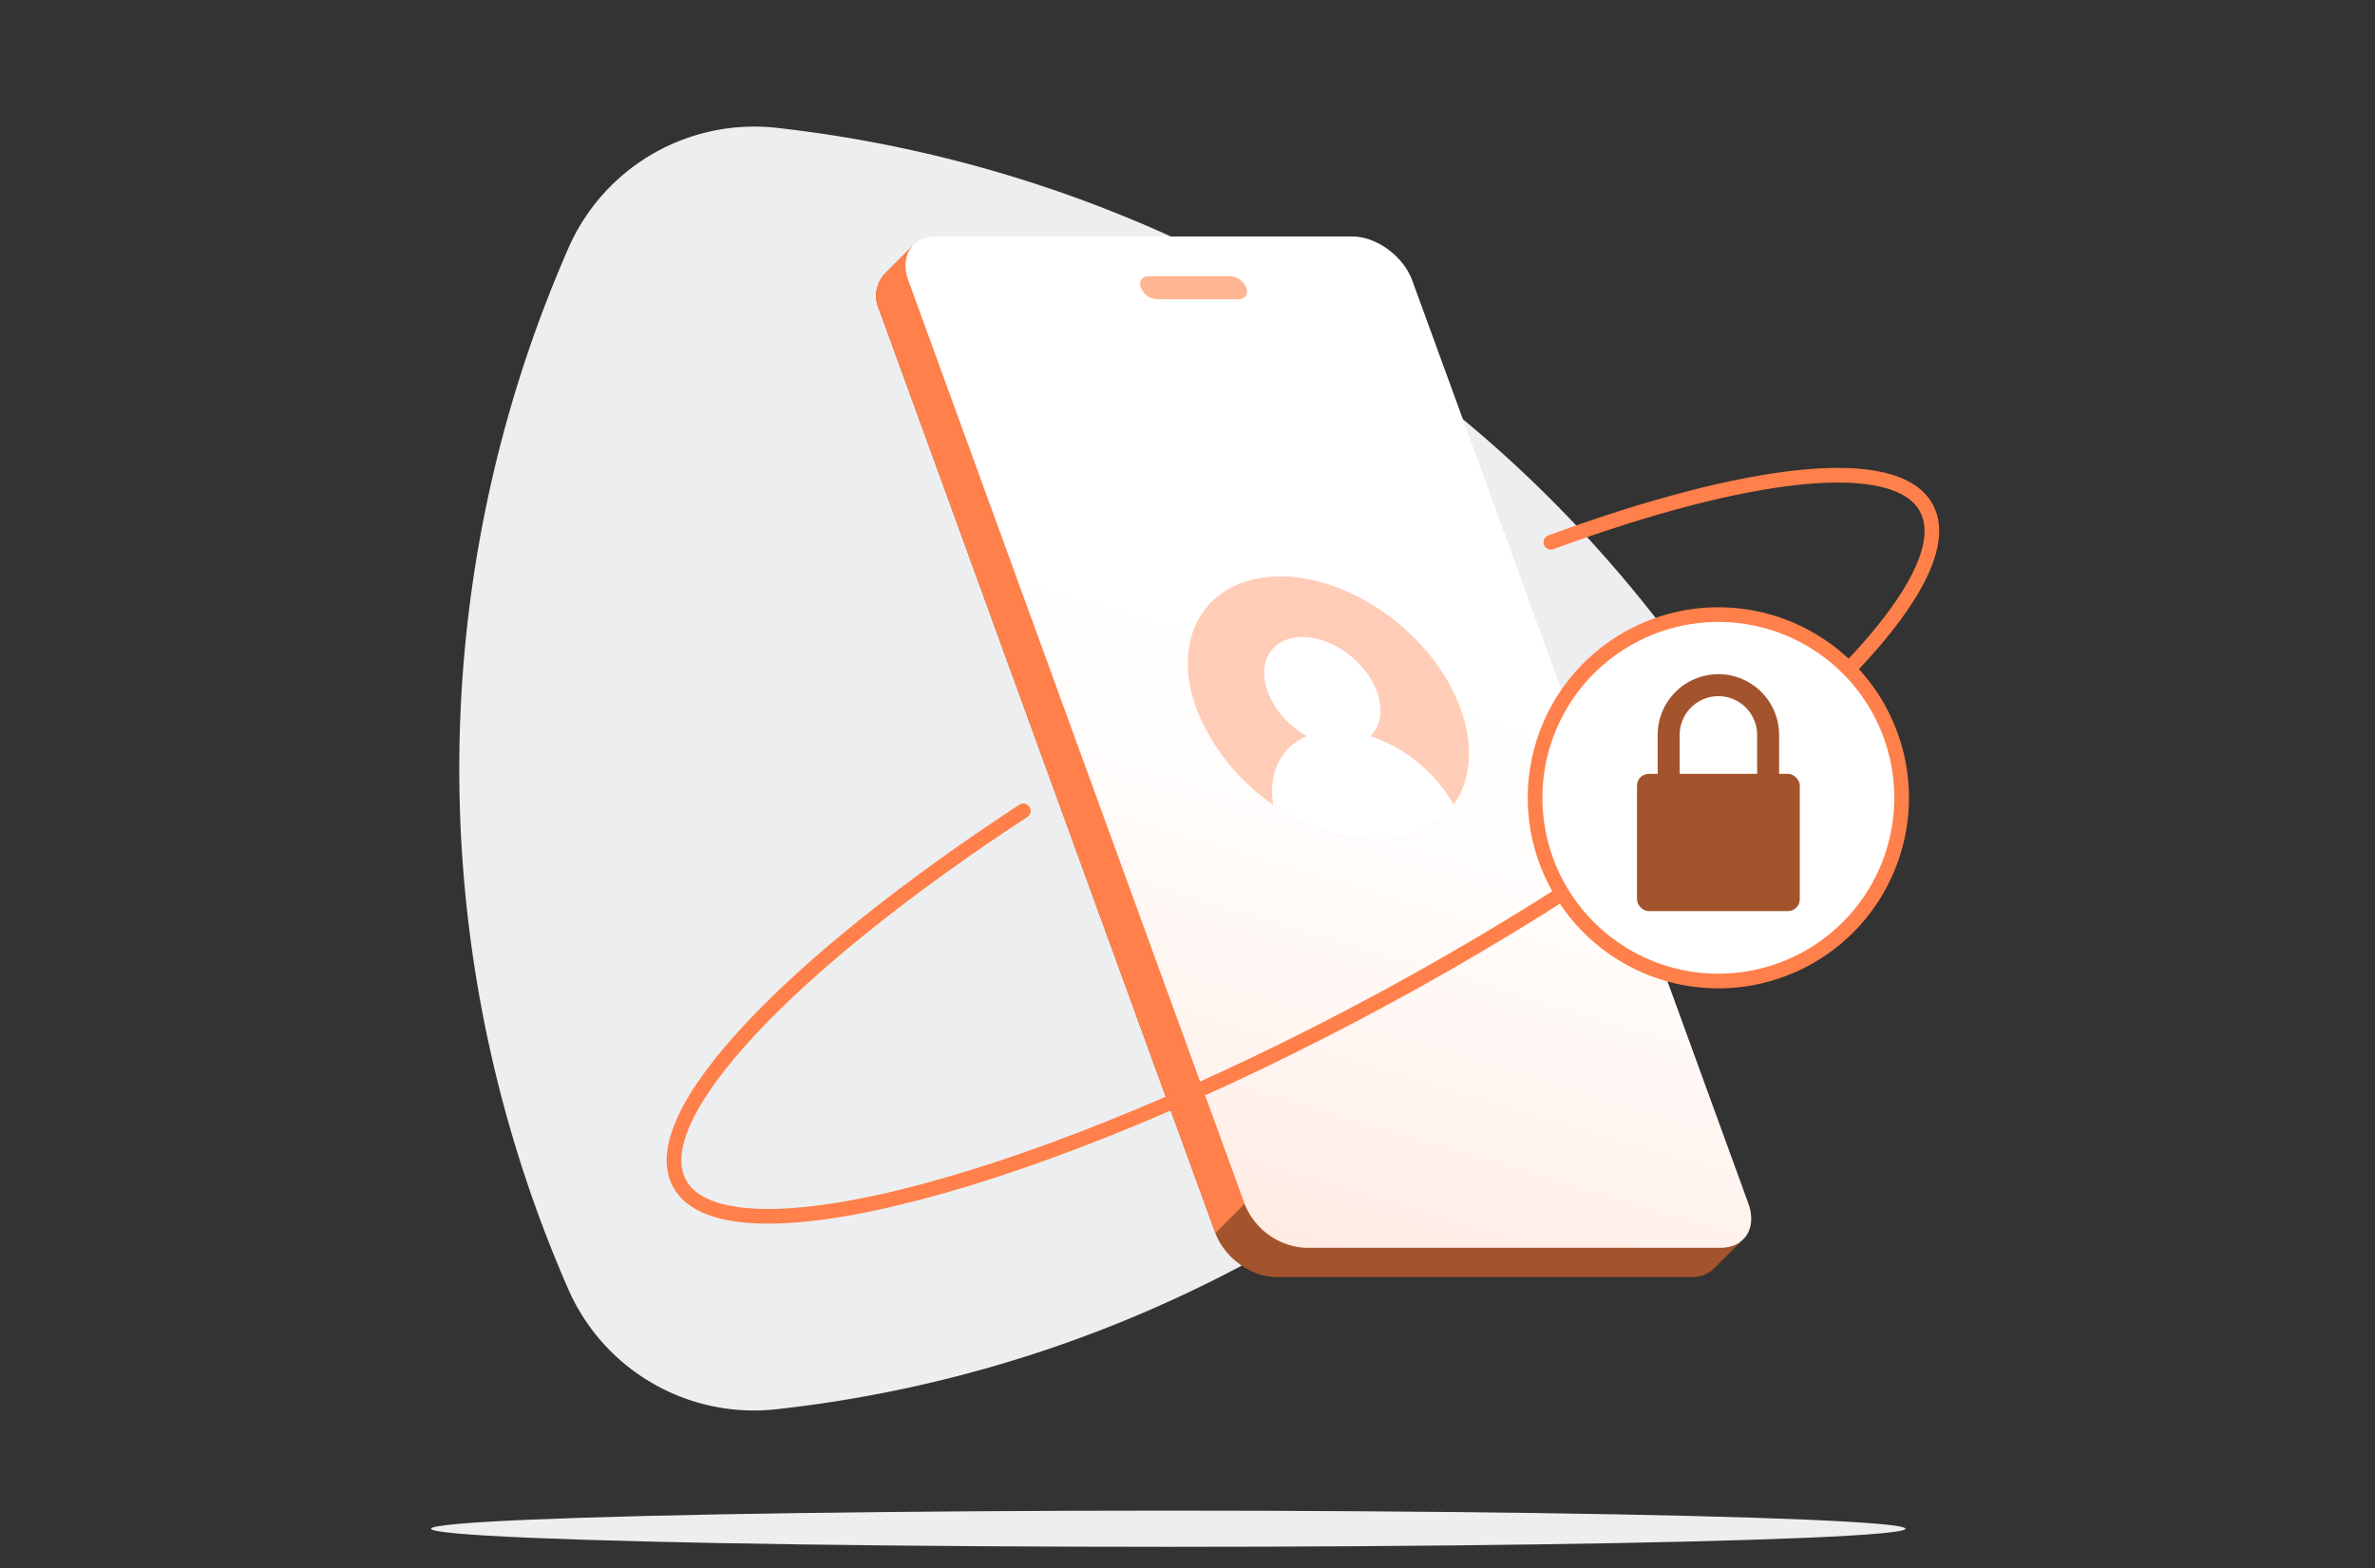
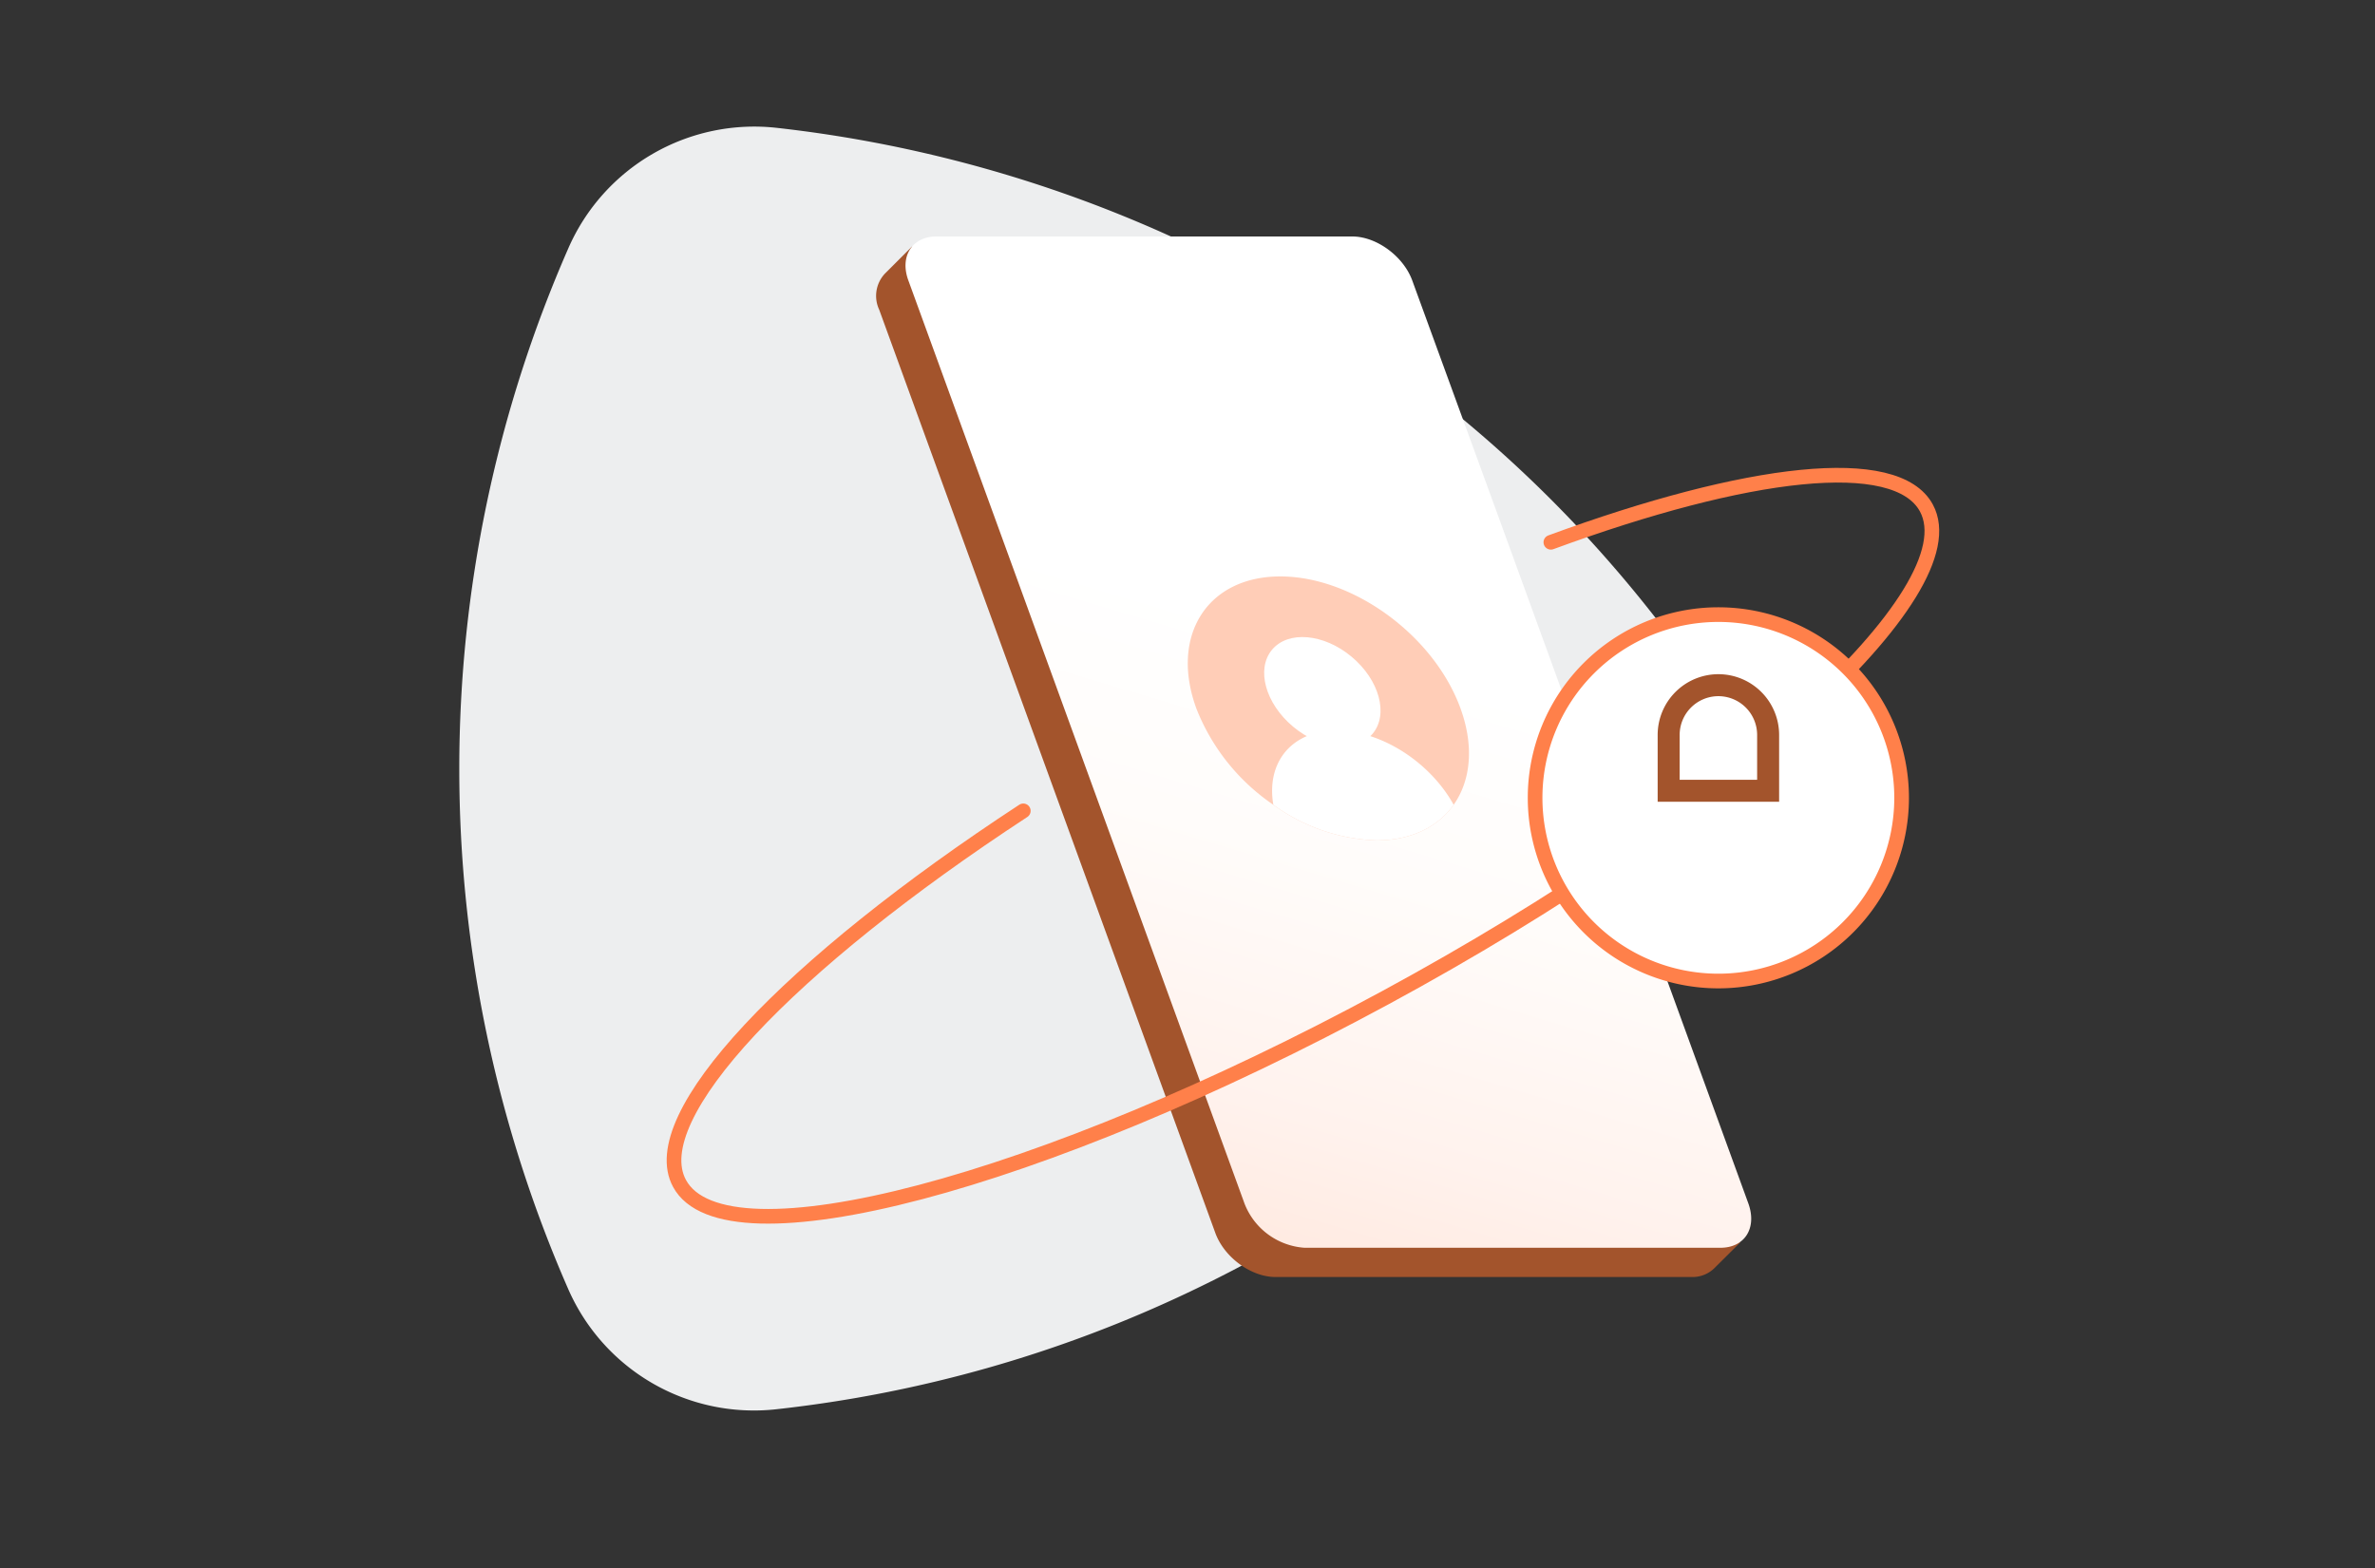
<svg xmlns="http://www.w3.org/2000/svg" width="324" height="214" viewBox="0 0 324 214">
  <rect x="0" y="0" width="324" height="214" fill="#333333" stroke="none" />
  <defs>
    <linearGradient id="b1eb9a02-9ac1-4a66-9fb7-e268af865e29" x1="284.32" x2="245.39" y1="218.24" y2="87.97" gradientTransform="matrix(-1, 0, 0, 1, 430.58, 0)" gradientUnits="userSpaceOnUse">
      <stop offset="0" stop-color="#ffcdb7" />
      <stop offset=".27" stop-color="#ffe3d6" />
      <stop offset=".53" stop-color="#fff2ed" />
      <stop offset=".78" stop-color="#fffcfa" />
      <stop offset="1" stop-color="#fff" />
    </linearGradient>
    <style>.f55cc3a8-e5c2-4792-8de6-dd8931c47e07{fill:#edeeef}.bc62f054-161b-44bf-9f79-3988cff9bac2{fill:#a3542c}.b02a38f2-03ea-4011-868b-0c1f7f9d500d{fill:#ff804a}.fdbd6e1d-9bc8-4c1c-a1bc-4d1663686ab5{fill:#fff}</style>
  </defs>
  <g id="bac43bf0-a120-4852-8e34-97c145712d7f" data-name="Layer 1">
    <path d="M229,121.29A175.91,175.91,0,0,1,201,151.35a178.43,178.43,0,0,1-26,18.26q-6.25,3.6-12.67,6.65a175.89,175.89,0,0,1-56.45,16.05,27.66,27.66,0,0,1-28.36-16.4,177,177,0,0,1,0-142A27.68,27.68,0,0,1,106,17.45,177.66,177.66,0,0,1,195.59,54a174,174,0,0,1,18.32,16.53h0a177.76,177.76,0,0,1,15.13,18A27.67,27.67,0,0,1,229,121.29Z" class="f55cc3a8-e5c2-4792-8de6-dd8931c47e07" />
    <path d="M119.94,42.26l45.86,126c1.21,3.31,4.87,6,8.19,6h56.73a4.25,4.25,0,0,0,3.2-1.25h0l3.5-3.48-2.6-.26a6.46,6.46,0,0,0-.28-1l-7.15-19.64L188.68,42.26c-1.21-3.31-4.87-6-8.19-6H124.65l-.21-2.64-3.74,3.74A4.44,4.44,0,0,0,119.94,42.26Z" class="bc62f054-161b-44bf-9f79-3988cff9bac2" />
-     <path d="M119.94,42.26l45.86,126,4-4,57.6-15.65L188.68,42.26c-1.21-3.31-4.87-6-8.19-6H124.65l-.21-2.64-3.74,3.74A4.44,4.44,0,0,0,119.94,42.26Z" class="b02a38f2-03ea-4011-868b-0c1f7f9d500d" />
    <path fill="url(#b1eb9a02-9ac1-4a66-9fb7-e268af865e29)" d="M123.92,38.27l45.87,126a9.47,9.47,0,0,0,8.18,6H234.7c3.32,0,5-2.68,3.83-6l-15.69-43.1L204,69.36,192.66,38.27c-1.21-3.3-4.87-6-8.18-6H127.74C124.42,32.28,122.71,35,123.92,38.27Z" />
-     <path fill="#ffb492" d="M157.8,40.83H169a1.06,1.06,0,0,0,1-1.56h0a2.48,2.48,0,0,0-2.14-1.57H156.66a1.06,1.06,0,0,0-1,1.57h0A2.47,2.47,0,0,0,157.8,40.83Z" />
-     <ellipse cx="159.38" cy="208.61" class="f55cc3a8-e5c2-4792-8de6-dd8931c47e07" rx="100.57" ry="2.47" />
    <path fill="#ffcdb7" d="M199.24,96.66c1.89,5.19,1.39,9.87-.93,13.16-2.12,3-5.78,4.86-10.53,4.86a25.28,25.28,0,0,1-14.07-4.86A28.47,28.47,0,0,1,163.2,96.66c-3.62-9.94,1.52-18,11.46-18S195.62,86.72,199.24,96.66Z" />
    <ellipse cx="180.4" cy="94.4" class="fdbd6e1d-9bc8-4c1c-a1bc-4d1663686ab5" rx="6.22" ry="8.94" transform="translate(-7.66 172.43) rotate(-50.16)" />
    <path d="M198.31,109.82c-2.12,3-5.78,4.86-10.53,4.86a25.28,25.28,0,0,1-14.07-4.86c-1-5.78,2.51-10.13,8.61-10.13S195.09,104,198.31,109.82Z" class="fdbd6e1d-9bc8-4c1c-a1bc-4d1663686ab5" />
    <path fill="none" stroke="#ff804a" stroke-linecap="round" stroke-linejoin="round" stroke-width="2" d="M211.57,74c26.85-9.86,47.12-12.27,51.23-4.68C269,80.75,236,110.68,189,136.14S98.91,173,92.7,161.49c-4.94-9.11,14.94-29.91,46.9-50.84" />
    <circle cx="234.42" cy="108.87" r="25" class="fdbd6e1d-9bc8-4c1c-a1bc-4d1663686ab5" />
    <path d="M234.42,84.87a24,24,0,1,1-24,24,24,24,0,0,1,24-24m0-2a26,26,0,1,0,26,26,26,26,0,0,0-26-26Z" class="b02a38f2-03ea-4011-868b-0c1f7f9d500d" />
-     <rect width="22.21" height="18.73" x="223.32" y="105.6" class="bc62f054-161b-44bf-9f79-3988cff9bac2" rx="1.61" />
    <path fill="none" stroke="#a3542c" stroke-miterlimit="10" stroke-width="3" d="M234.42,93.5h0a6.79,6.79,0,0,1,6.79,6.79v7.62a0,0,0,0,1,0,0H227.64a0,0,0,0,1,0,0v-7.62a6.79,6.79,0,0,1,6.79-6.79Z" />
  </g>
</svg>